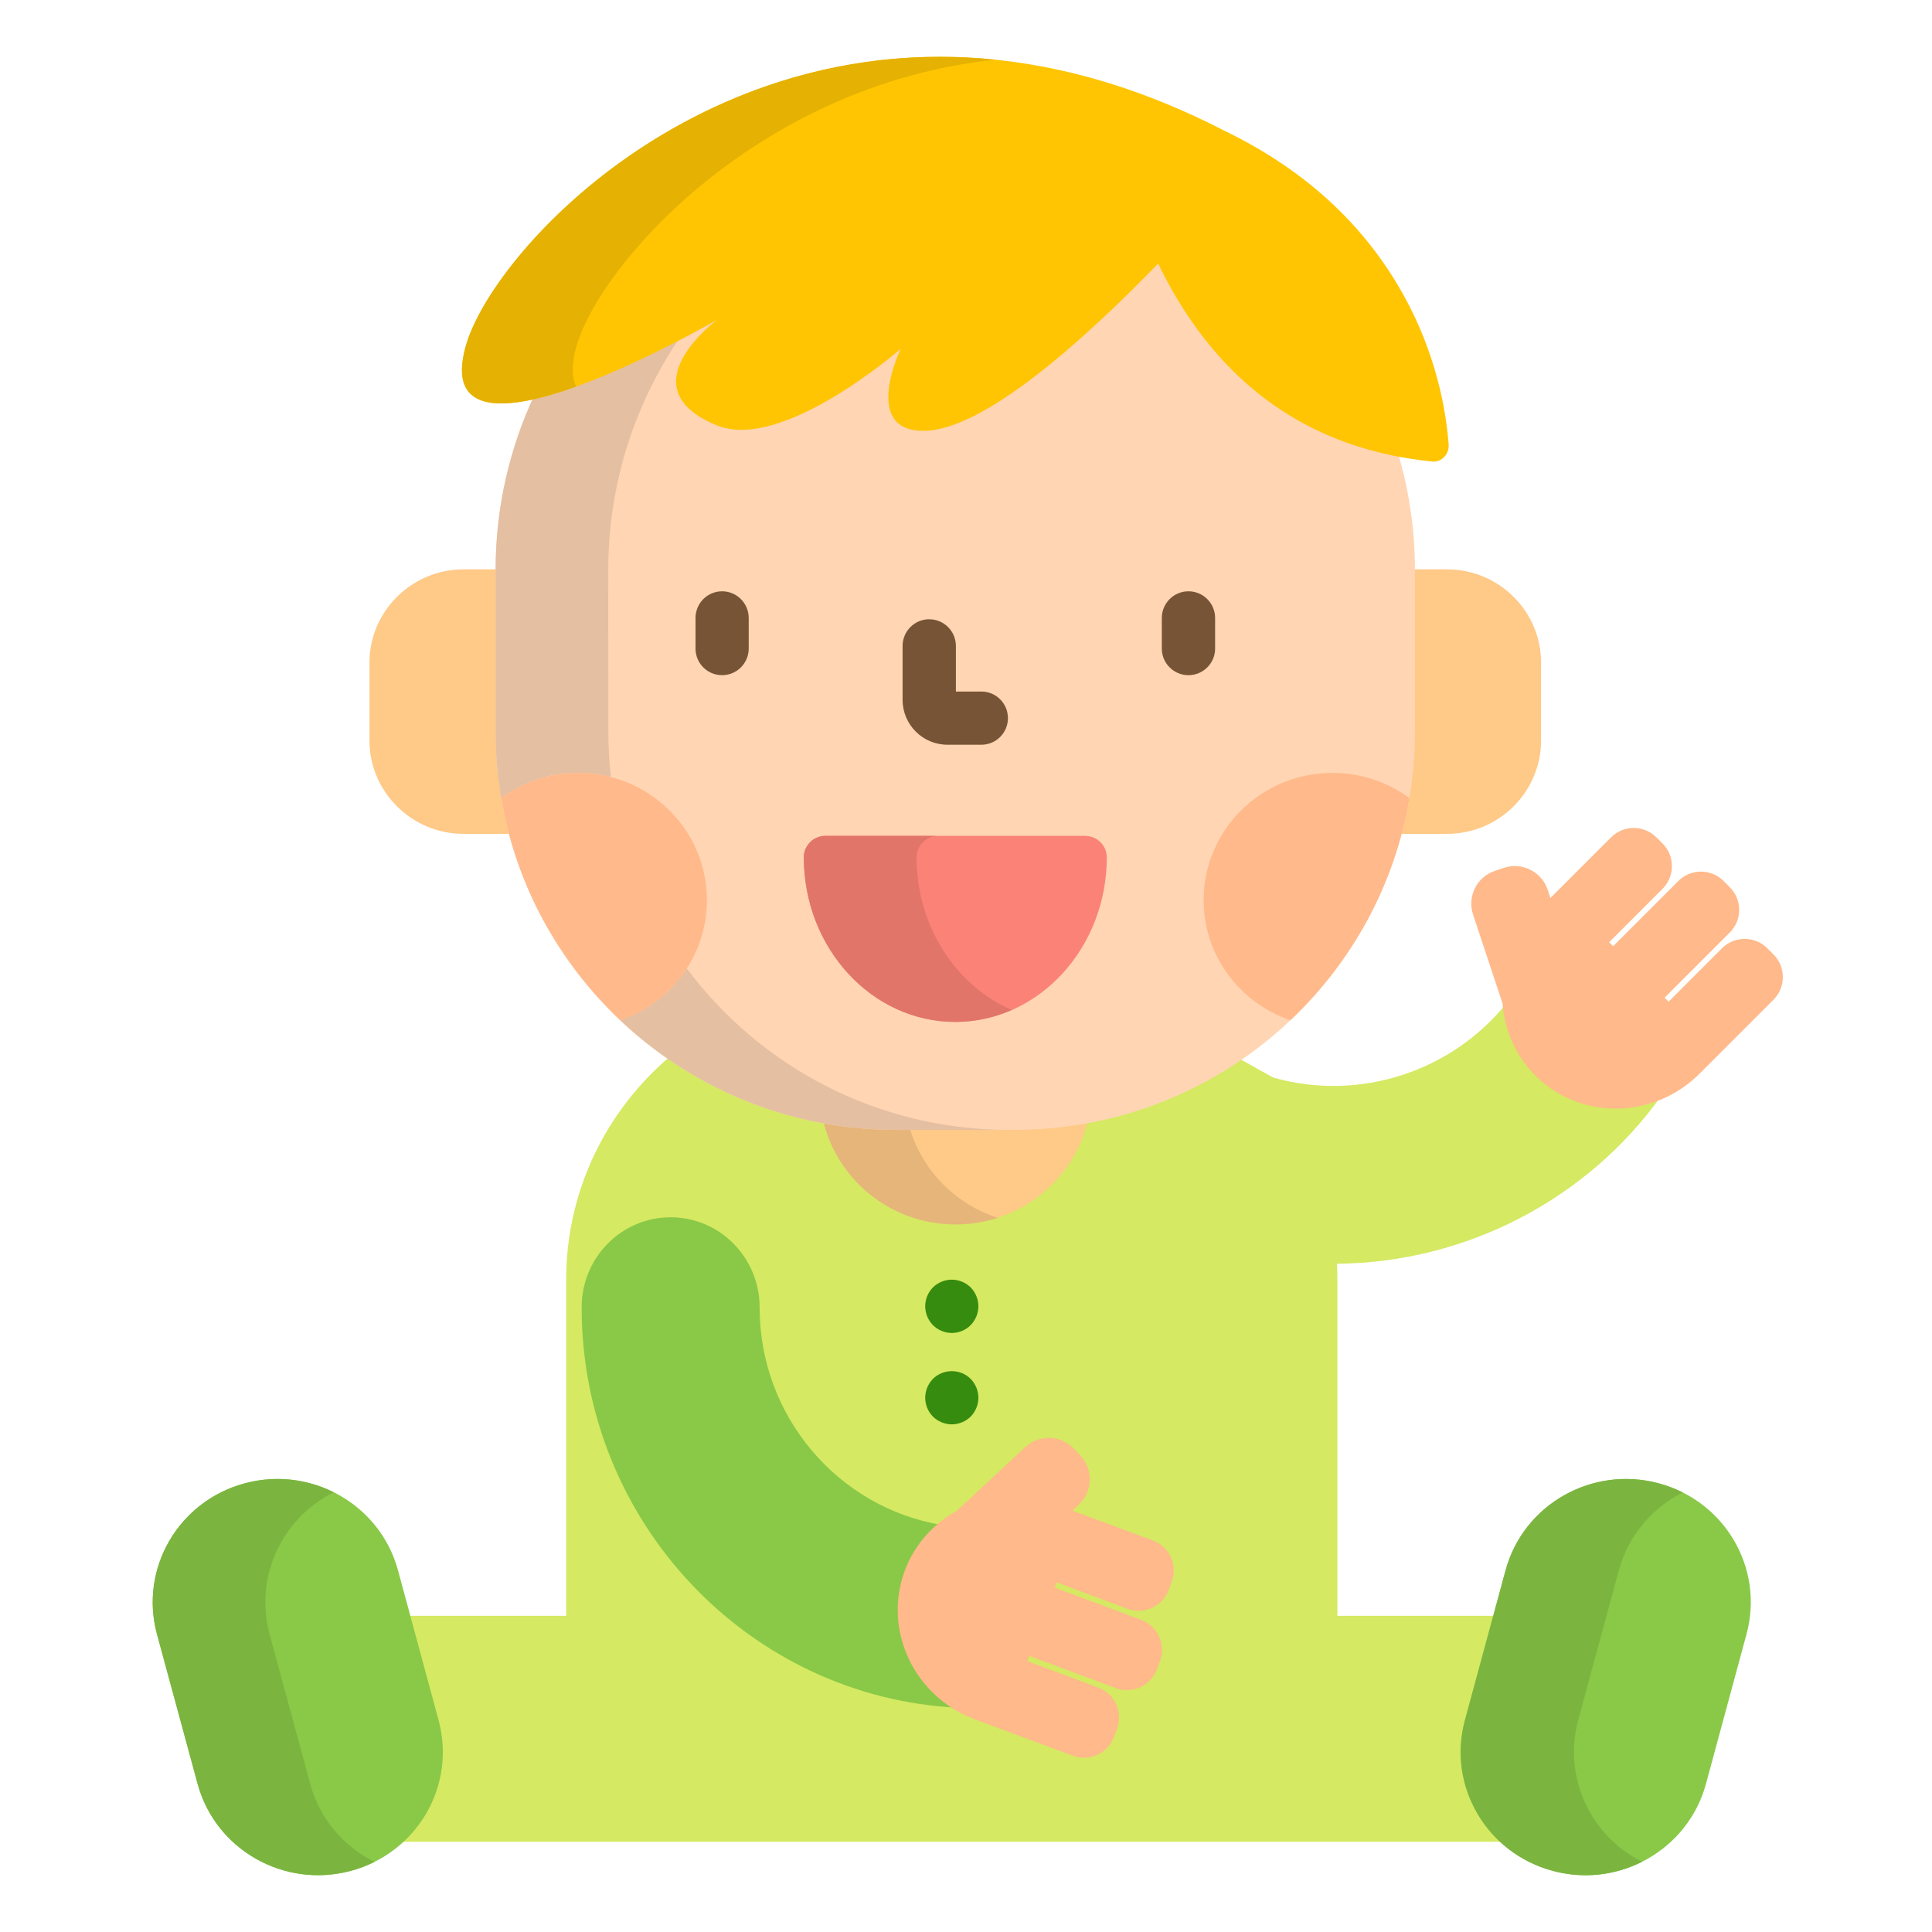
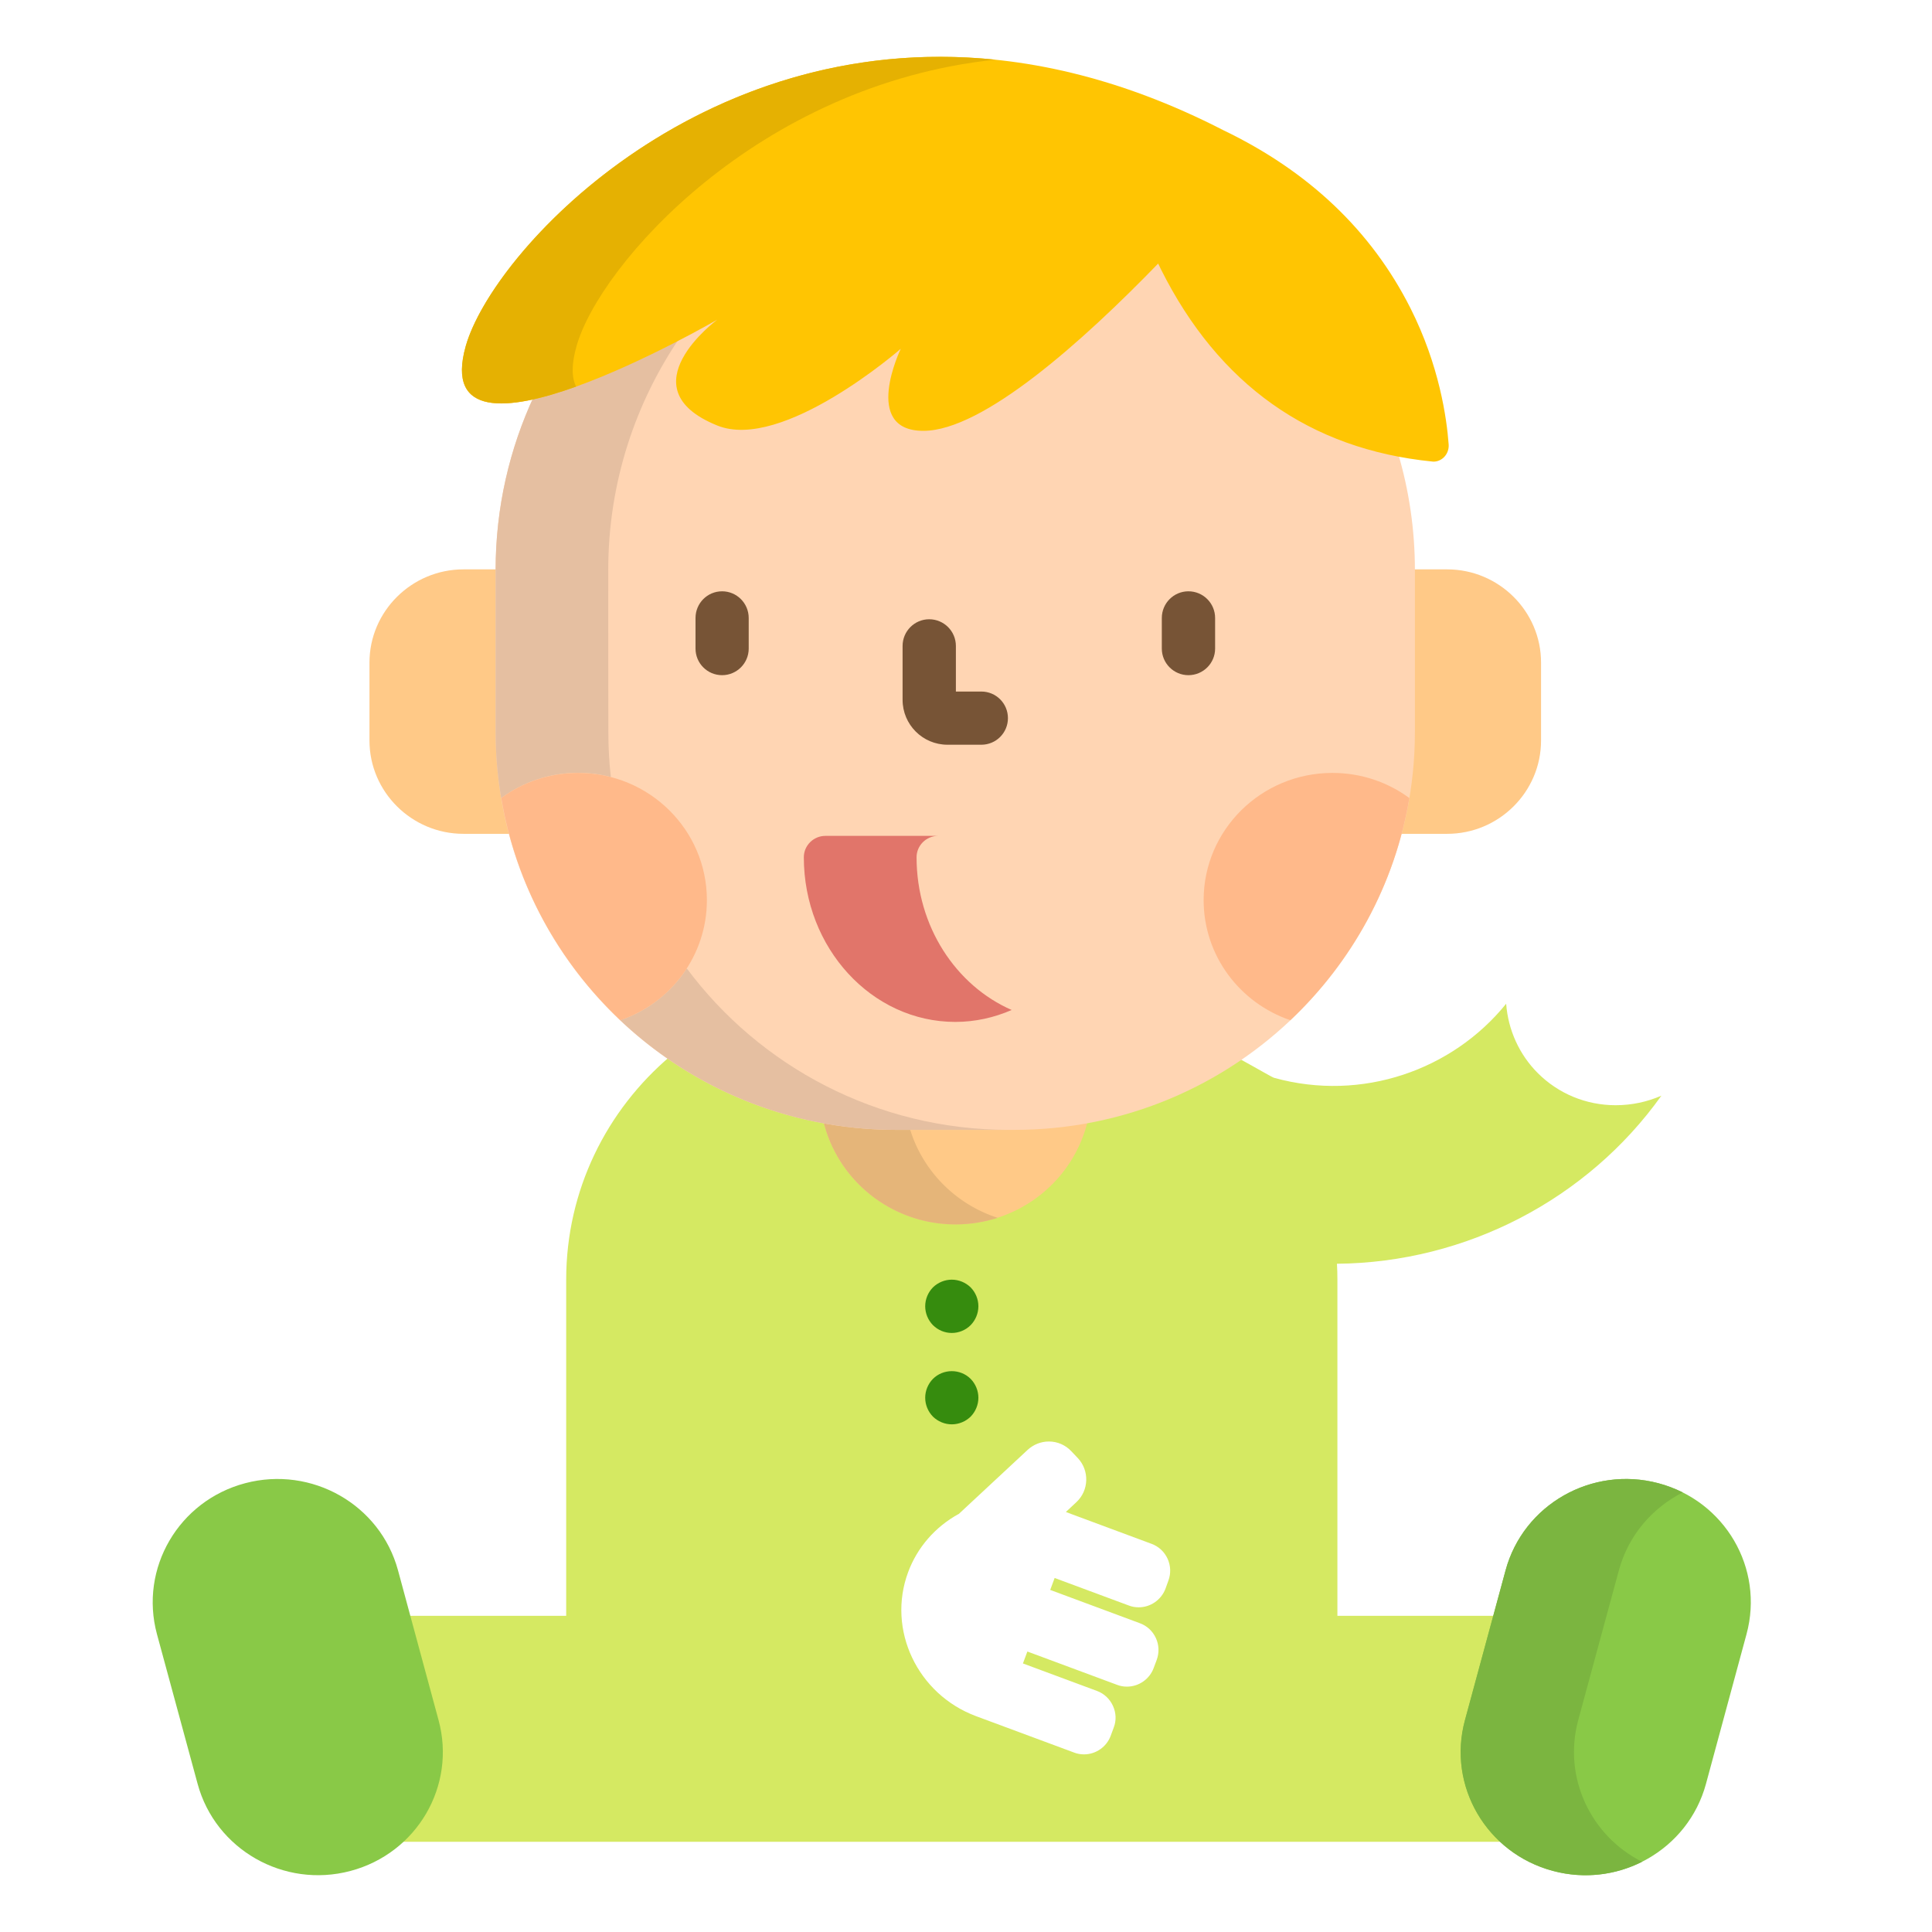
<svg xmlns="http://www.w3.org/2000/svg" width="17" height="17" viewBox="0 0 17 17" fill="none">
  <g clip-path="url(#clip0_2317_18941)">
    <path d="M3.829 15.144C3.902 15.413 3.865 15.695 3.725 15.938C3.666 16.04 3.592 16.13 3.505 16.206H13.245C13.158 16.13 13.083 16.04 13.024 15.938C12.884 15.695 12.848 15.413 12.921 15.144L13.172 14.218H11.768V11.26C11.768 11.213 11.767 11.166 11.764 11.12C12.901 11.11 13.968 10.553 14.619 9.641C14.493 9.696 14.357 9.725 14.217 9.725C13.957 9.725 13.713 9.624 13.531 9.442C13.369 9.28 13.27 9.063 13.253 8.832C12.781 9.416 11.984 9.698 11.211 9.484C11.193 9.479 11.072 9.407 10.891 9.308C10.331 9.688 9.654 9.911 8.925 9.911H7.887C7.149 9.911 6.464 9.682 5.899 9.293C5.338 9.768 4.982 10.473 4.982 11.26V14.218H3.578L3.829 15.144ZM7.991 13.833C8.071 13.617 8.228 13.436 8.433 13.323L8.436 13.322L9.042 12.758C9.093 12.711 9.159 12.684 9.229 12.684C9.305 12.684 9.376 12.715 9.428 12.771L9.485 12.831C9.587 12.941 9.582 13.114 9.472 13.217L9.379 13.304L9.426 13.322L10.134 13.585C10.263 13.633 10.329 13.778 10.281 13.908L10.255 13.98C10.218 14.077 10.124 14.143 10.02 14.143C9.99 14.143 9.96 14.138 9.932 14.127L9.28 13.885L9.241 13.99L10.03 14.283C10.093 14.306 10.143 14.353 10.171 14.414C10.199 14.475 10.201 14.543 10.178 14.606L10.151 14.678C10.115 14.775 10.021 14.841 9.916 14.841C9.886 14.841 9.857 14.836 9.829 14.825L9.04 14.532L9.001 14.637L9.653 14.879C9.715 14.902 9.765 14.949 9.793 15.01C9.821 15.071 9.824 15.139 9.8 15.201L9.773 15.274C9.737 15.371 9.643 15.437 9.538 15.437C9.509 15.437 9.479 15.432 9.451 15.421L8.589 15.101C8.071 14.908 7.803 14.339 7.991 13.833Z" fill="#D5E962" />
    <path d="M8.926 9.91H7.887C7.667 9.91 7.451 9.889 7.242 9.85C7.361 10.378 7.838 10.773 8.408 10.773C8.978 10.773 9.455 10.378 9.574 9.85C9.364 9.889 9.147 9.91 8.926 9.91Z" fill="#FFC987" />
    <path d="M8 9.911H7.887C7.667 9.911 7.451 9.89 7.242 9.852C7.361 10.379 7.838 10.774 8.408 10.774C8.537 10.774 8.662 10.753 8.779 10.716C8.401 10.594 8.107 10.291 8 9.911Z" fill="#E5B579" />
    <path d="M4.393 6.442V5.017C4.393 5.014 4.393 5.012 4.393 5.01H4.078C3.623 5.01 3.251 5.379 3.251 5.83V6.516C3.251 6.968 3.623 7.337 4.078 7.337H4.511C4.434 7.051 4.393 6.751 4.393 6.442Z" fill="#FFC987" />
    <path d="M12.734 5.01H12.419C12.419 5.012 12.419 5.014 12.419 5.017V6.442C12.419 6.751 12.378 7.051 12.301 7.337H12.734C13.189 7.337 13.56 6.968 13.56 6.516V5.83C13.56 5.379 13.189 5.01 12.734 5.01Z" fill="#FFC987" />
    <path d="M10.243 2.355C10.237 2.345 10.232 2.334 10.227 2.323L10.199 2.266L10.168 2.298C9.521 2.965 8.641 3.76 8.124 3.76C8.009 3.76 7.929 3.726 7.886 3.658C7.769 3.471 7.952 3.087 7.953 3.083L7.905 3.046C7.897 3.053 7.09 3.752 6.522 3.752C6.448 3.752 6.381 3.74 6.322 3.716C6.113 3.631 5.999 3.522 5.982 3.391C5.948 3.124 6.325 2.841 6.329 2.839L6.295 2.787C6.284 2.793 5.353 3.33 4.701 3.481C4.483 3.948 4.361 4.468 4.361 5.016V6.441C4.361 8.375 5.939 9.942 7.886 9.942H8.925C10.872 9.942 12.45 8.375 12.45 6.441C12.45 6.441 12.45 5.067 12.45 5.016C12.45 4.659 12.398 4.313 12.301 3.986C11.388 3.81 10.696 3.262 10.243 2.355Z" fill="#FFD5B3" />
    <path d="M5.352 5.015C5.352 4.249 5.59 3.537 5.998 2.947C5.668 3.12 5.125 3.382 4.701 3.48C4.483 3.947 4.361 4.467 4.361 5.015V6.44C4.361 6.639 4.378 6.833 4.41 7.022C4.41 7.022 4.41 7.022 4.411 7.022C4.599 6.883 4.834 6.8 5.087 6.8C5.187 6.8 5.283 6.813 5.375 6.837C5.36 6.707 5.353 6.574 5.353 6.44C5.352 6.44 5.352 5.066 5.352 5.015Z" fill="#E5BFA1" />
    <path d="M6.043 8.521C5.907 8.732 5.701 8.894 5.458 8.977C5.45 8.969 5.441 8.961 5.432 8.953C6.066 9.565 6.932 9.942 7.887 9.942H8.878C7.716 9.942 6.685 9.383 6.043 8.521Z" fill="#E5BFA1" />
    <path d="M6.354 5.941C6.224 5.941 6.12 5.836 6.12 5.707V5.438C6.12 5.308 6.224 5.203 6.354 5.203C6.483 5.203 6.588 5.308 6.588 5.438V5.707C6.588 5.836 6.483 5.941 6.354 5.941Z" fill="#775436" />
    <path d="M10.457 5.941C10.328 5.941 10.223 5.836 10.223 5.707V5.438C10.223 5.308 10.328 5.203 10.457 5.203C10.587 5.203 10.692 5.308 10.692 5.438V5.707C10.692 5.836 10.587 5.941 10.457 5.941Z" fill="#775436" />
    <path d="M8.635 6.553H8.337C8.119 6.553 7.942 6.376 7.942 6.158V5.684C7.942 5.554 8.047 5.449 8.176 5.449C8.306 5.449 8.411 5.554 8.411 5.684V6.085H8.635C8.765 6.085 8.869 6.19 8.869 6.319C8.869 6.448 8.765 6.553 8.635 6.553Z" fill="#775436" />
    <path d="M5.087 6.801C4.834 6.801 4.599 6.883 4.411 7.022C4.539 7.786 4.917 8.466 5.458 8.977C5.902 8.826 6.22 8.41 6.22 7.92C6.22 7.302 5.713 6.801 5.087 6.801Z" fill="#FFB98A" />
    <path d="M11.724 6.801C11.099 6.801 10.591 7.302 10.591 7.92C10.591 8.41 10.91 8.826 11.354 8.977C11.895 8.466 12.273 7.786 12.401 7.022C12.212 6.883 11.978 6.801 11.724 6.801Z" fill="#FFB98A" />
-     <path d="M8.406 8.992C7.671 8.992 7.073 8.342 7.073 7.543C7.073 7.44 7.158 7.355 7.263 7.355H9.548C9.653 7.355 9.739 7.44 9.739 7.543C9.739 8.342 9.141 8.992 8.406 8.992Z" fill="#FB8276" />
    <path d="M8.065 7.543C8.065 7.44 8.15 7.355 8.255 7.355H7.263C7.158 7.355 7.073 7.44 7.073 7.543C7.073 8.342 7.671 8.992 8.406 8.992C8.581 8.992 8.748 8.954 8.902 8.887C8.412 8.673 8.065 8.152 8.065 7.543Z" fill="#E1756A" />
    <path d="M12.41 2.71C12.067 2.031 11.516 1.507 10.765 1.146C7.081 -0.749 4.384 2.03 4.098 3.046C3.744 4.303 6.311 2.813 6.311 2.813C6.311 2.813 5.497 3.415 6.311 3.744C6.886 3.977 7.926 3.069 7.926 3.069C7.926 3.069 7.577 3.791 8.125 3.791C8.649 3.791 9.527 3.004 10.191 2.319C10.199 2.336 10.207 2.352 10.215 2.369C10.723 3.384 11.525 3.953 12.602 4.061C12.606 4.061 12.61 4.062 12.614 4.062C12.649 4.062 12.682 4.047 12.707 4.022C12.735 3.993 12.75 3.953 12.747 3.911C12.73 3.68 12.665 3.215 12.41 2.71Z" fill="#FFC502" />
    <path d="M5.073 3.046C5.274 2.331 6.668 0.744 8.759 0.525C6.133 0.255 4.329 2.226 4.098 3.046C3.922 3.673 4.473 3.616 5.069 3.402C5.03 3.322 5.027 3.207 5.073 3.046Z" fill="#E5B102" />
    <path d="M3.859 15.136C4.016 15.714 3.669 16.308 3.083 16.463C2.498 16.618 1.896 16.275 1.739 15.697L1.381 14.379C1.225 13.8 1.572 13.206 2.157 13.051C2.743 12.896 3.345 13.239 3.502 13.817L3.859 15.136Z" fill="#89C947" />
-     <path d="M2.73 15.697L2.372 14.378C2.236 13.874 2.483 13.357 2.937 13.131C2.704 13.014 2.429 12.979 2.158 13.051C1.572 13.206 1.225 13.8 1.381 14.378L1.739 15.697C1.896 16.275 2.498 16.618 3.083 16.463C3.158 16.444 3.229 16.416 3.295 16.383C3.026 16.249 2.814 16.007 2.73 15.697Z" fill="#7BB540" />
    <path d="M12.891 15.136C12.734 15.714 13.081 16.308 13.667 16.463C14.252 16.618 14.854 16.275 15.011 15.697L15.368 14.379C15.525 13.8 15.178 13.206 14.592 13.051C14.007 12.896 13.405 13.239 13.248 13.817L12.891 15.136Z" fill="#89C947" />
    <path d="M13.887 15.136L14.245 13.817C14.329 13.509 14.54 13.267 14.807 13.132C14.739 13.099 14.668 13.071 14.592 13.051C14.007 12.896 13.405 13.239 13.248 13.817L12.89 15.136C12.733 15.714 13.081 16.308 13.666 16.463C13.939 16.536 14.216 16.5 14.449 16.382C13.997 16.155 13.751 15.639 13.887 15.136Z" fill="#7BB540" />
    <path d="M8.375 11.729C8.313 11.729 8.253 11.704 8.209 11.66C8.166 11.616 8.141 11.556 8.141 11.494C8.141 11.432 8.166 11.372 8.209 11.328C8.253 11.285 8.313 11.26 8.375 11.26C8.437 11.26 8.497 11.285 8.541 11.328C8.584 11.372 8.609 11.432 8.609 11.494C8.609 11.556 8.584 11.616 8.541 11.66C8.497 11.704 8.437 11.729 8.375 11.729Z" fill="#368C0E" />
    <path d="M8.375 12.533C8.313 12.533 8.253 12.508 8.209 12.465C8.166 12.421 8.141 12.361 8.141 12.299C8.141 12.237 8.166 12.177 8.209 12.133C8.253 12.089 8.313 12.065 8.375 12.065C8.437 12.065 8.497 12.089 8.541 12.133C8.584 12.177 8.609 12.237 8.609 12.299C8.609 12.361 8.584 12.421 8.541 12.465C8.497 12.508 8.437 12.533 8.375 12.533Z" fill="#368C0E" />
-     <path d="M7.99 13.833C8.051 13.67 8.154 13.528 8.289 13.419C7.379 13.268 6.684 12.467 6.684 11.504C6.684 11.066 6.333 10.711 5.901 10.711C5.468 10.711 5.118 11.066 5.118 11.504C5.118 13.392 6.59 14.938 8.434 15.027C8.019 14.788 7.822 14.286 7.99 13.833Z" fill="#89C947" />
-     <path d="M15.605 8.398L15.551 8.344C15.441 8.234 15.262 8.234 15.152 8.344L14.682 8.814L14.647 8.779L15.221 8.205C15.331 8.095 15.331 7.917 15.221 7.807L15.166 7.752C15.056 7.642 14.878 7.642 14.768 7.752L14.194 8.326L14.159 8.291L14.629 7.821C14.739 7.711 14.739 7.532 14.629 7.422L14.575 7.368C14.465 7.258 14.286 7.258 14.176 7.368L13.644 7.9L13.642 7.902L13.618 7.828C13.564 7.669 13.392 7.583 13.232 7.637L13.154 7.663C12.994 7.716 12.909 7.889 12.962 8.048L13.221 8.829C13.238 9.062 13.334 9.288 13.509 9.463C13.904 9.858 14.551 9.851 14.955 9.447L15.605 8.797C15.715 8.687 15.715 8.508 15.605 8.398Z" fill="#FFB98A" />
-     <path d="M9.802 15.284L9.829 15.211C9.883 15.065 9.809 14.903 9.663 14.849L9.04 14.617L9.058 14.571L9.818 14.854C9.964 14.908 10.126 14.834 10.18 14.688L10.207 14.616C10.261 14.47 10.187 14.307 10.041 14.253L9.281 13.97L9.298 13.924L9.921 14.156C10.067 14.21 10.229 14.136 10.284 13.99L10.31 13.918C10.365 13.772 10.29 13.609 10.145 13.555L9.438 13.293L9.437 13.292L9.493 13.239C9.616 13.124 9.622 12.931 9.507 12.809L9.45 12.748C9.335 12.626 9.143 12.62 9.02 12.735L8.418 13.295C8.214 13.407 8.048 13.588 7.961 13.821C7.767 14.344 8.043 14.93 8.578 15.129L9.44 15.449C9.586 15.504 9.748 15.429 9.802 15.284Z" fill="#FFB98A" />
  </g>
  <defs>
    <clipPath id="clip0_2317_18941">
      <rect width="16" height="16" fill="white" transform="translate(0.5 0.5)" />
    </clipPath>
  </defs>
</svg>